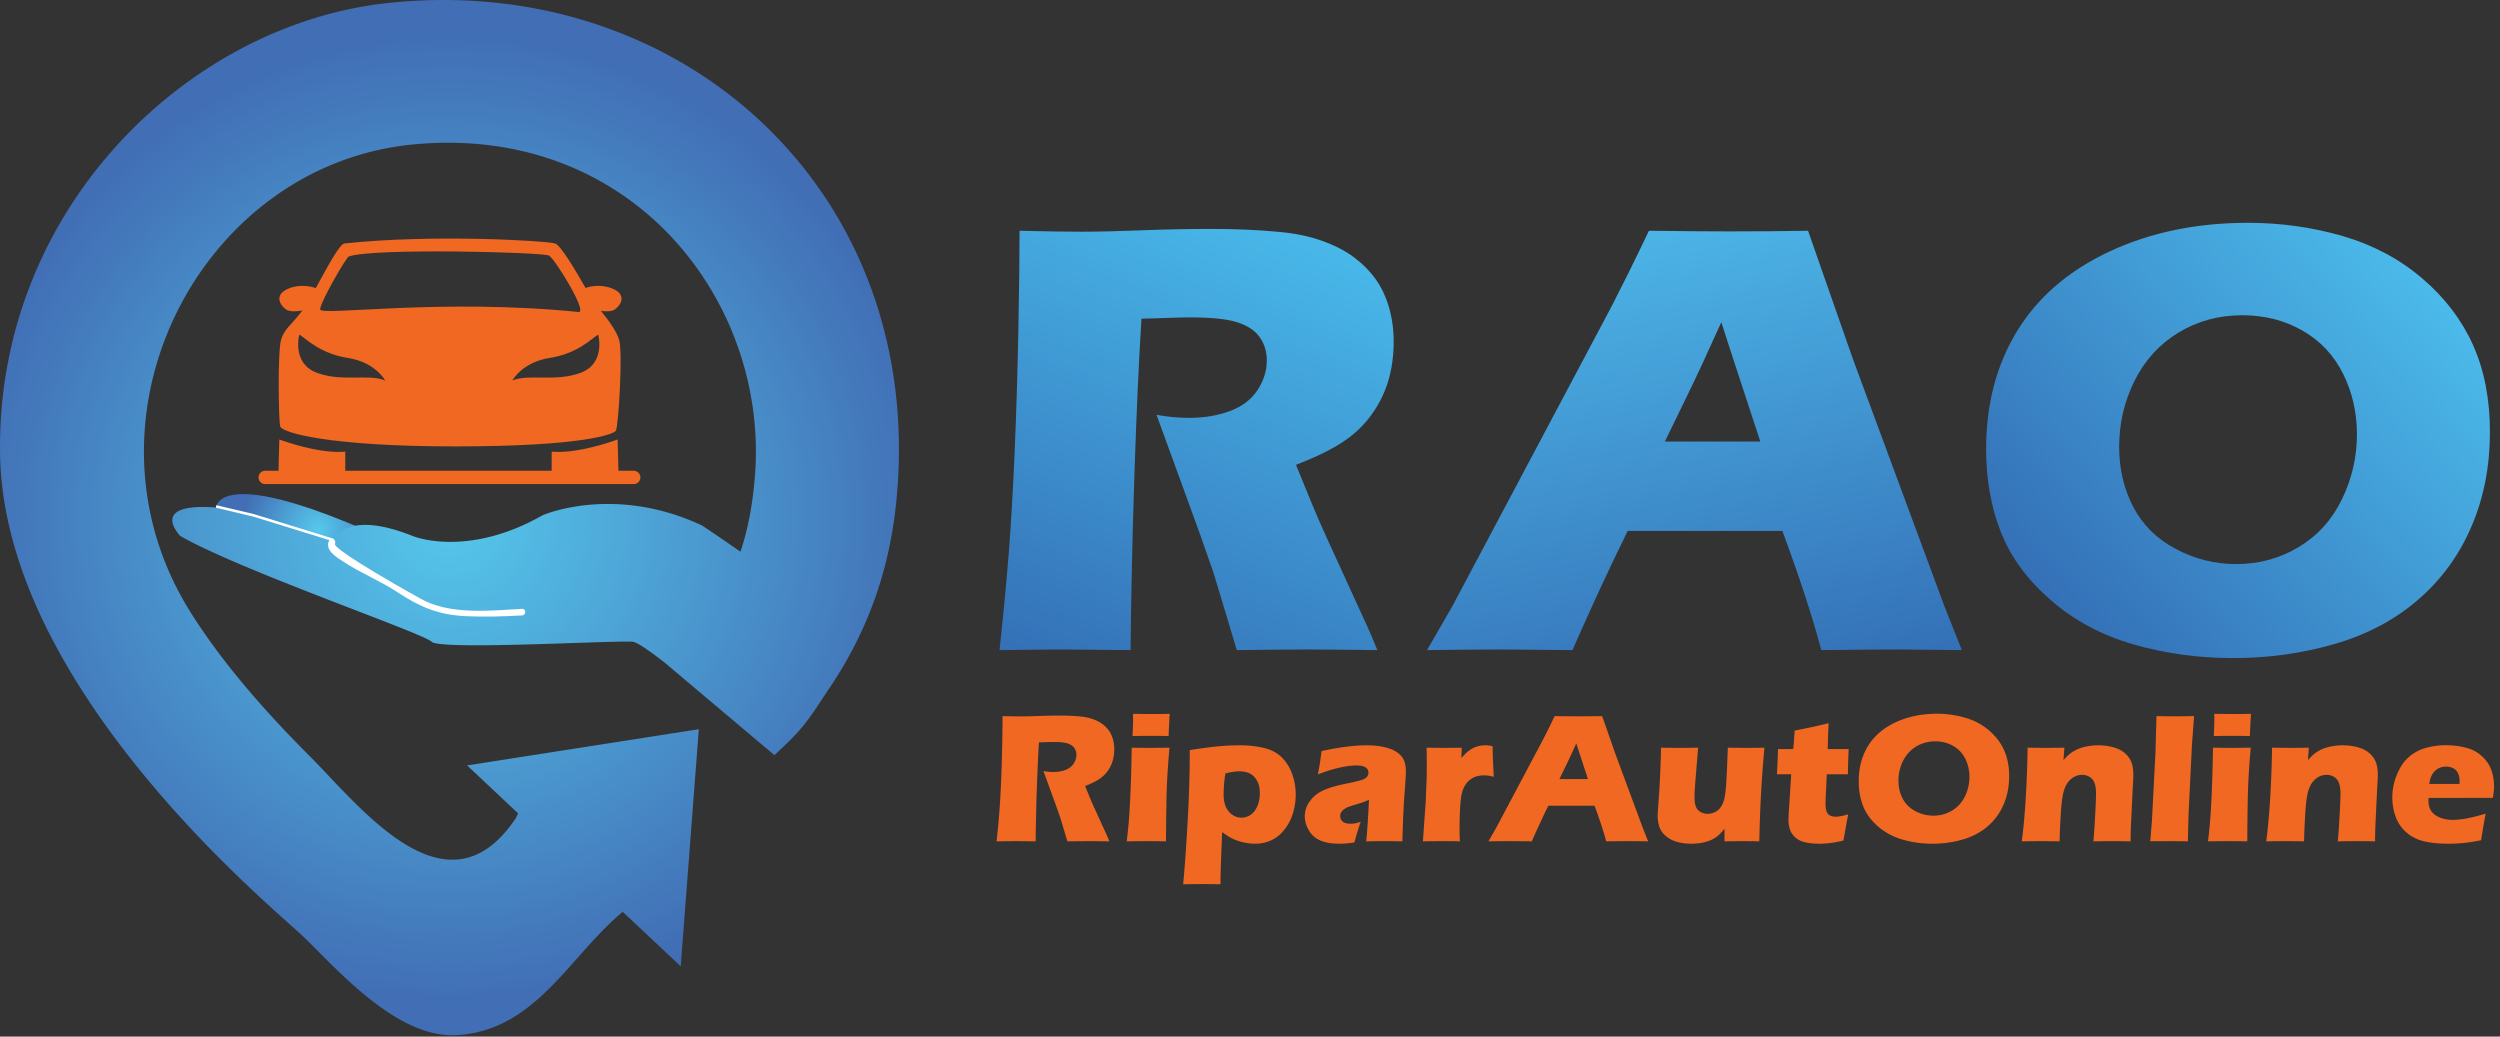
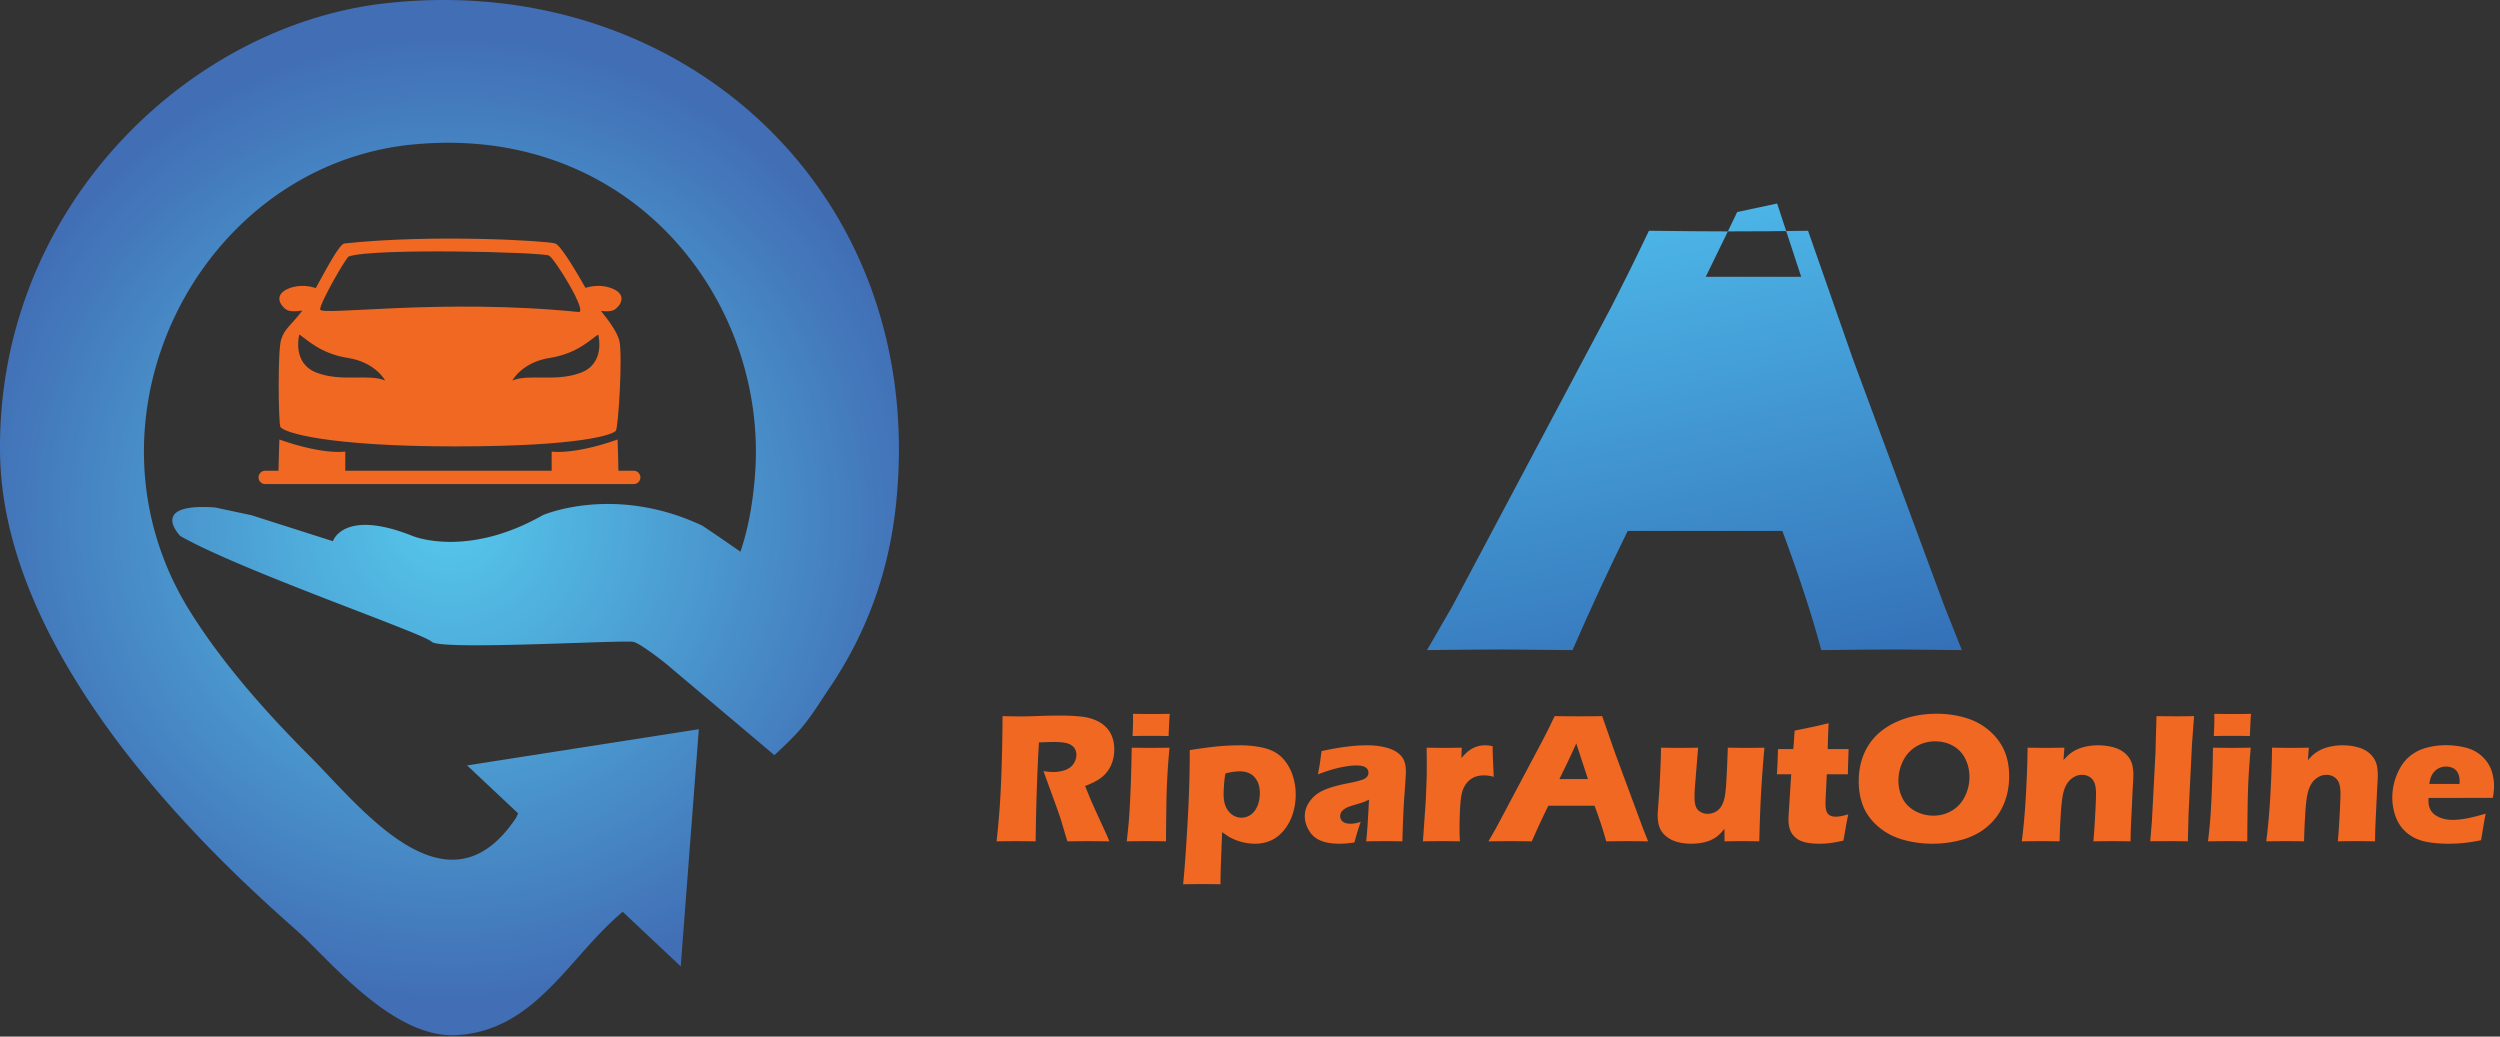
<svg xmlns="http://www.w3.org/2000/svg" viewBox="0 0 1107 459" fill-rule="evenodd" clip-rule="evenodd" stroke-miterlimit="10">
  <rect x="0" y="0" width="1107" height="459" fill="#333333" stroke="none" />
  <g transform="scale(2)">
    <g transform="translate(-135.541 -186.118)">
      <path d="M356.184 372.389c.257-2.382.46-4.528.609-6.437.149-1.909.278-4.123.386-6.641.108-2.518.19-5.175.244-7.971.054-2.796.081-5.02.081-6.672 1.692.041 3.06.061 4.102.061 1.083 0 2.404-.03 3.961-.091 1.556-.061 3.073-.091 4.549-.091 1.733 0 3.276.067 4.63.203 1.015.094 1.939.291 2.772.589.833.297 1.533.66 2.102 1.086a6.648 6.648 0 0 1 1.422 1.432c.379.528.673 1.147.883 1.858.21.711.315 1.472.315 2.285a9.06 9.06 0 0 1-.346 2.548 7.424 7.424 0 0 1-1.086 2.234 7.203 7.203 0 0 1-1.868 1.808c-.752.508-1.804 1.025-3.158 1.553l1.056 2.58c.298.717.616 1.448.954 2.193l2.721 5.95c.122.258.339.765.65 1.523-2.234-.027-3.736-.04-4.508-.04-.975 0-2.573.013-4.793.04-.217-.704-.609-2.01-1.178-3.919a25.977 25.977 0 0 0-.589-1.848c-.325-.961-.805-2.309-1.442-4.042l-2.091-5.747c.731.136 1.448.203 2.152.203.989 0 1.886-.149 2.691-.447.806-.297 1.415-.758 1.828-1.381.413-.622.619-1.279.619-1.969 0-.583-.155-1.094-.467-1.534-.311-.44-.802-.768-1.472-.985-.67-.216-1.703-.325-3.097-.325-.474 0-.965.011-1.473.031-.507.02-1.1.037-1.776.051-.177 2.775-.332 6.16-.468 10.154a508.696 508.696 0 0 0-.264 11.758c-2.261-.027-3.73-.04-4.407-.04-.785 0-2.2.013-4.244.04zm30.097-23.314c.081-1.611.122-2.883.122-3.818 0-.27-.007-.636-.02-1.096 1.638.027 3.012.04 4.122.04 1.53 0 2.87-.013 4.021-.04-.04.419-.067.771-.081 1.056l-.122 2.518c-.027.379-.04.826-.04 1.34-1.341-.027-2.627-.04-3.859-.04-1.273 0-2.654.013-4.143.04zm-1.279 23.314c.189-1.651.331-3.012.426-4.082.095-1.069.186-2.437.274-4.102.088-1.665.166-3.506.234-5.524.068-2.017.122-4.359.162-7.026 1.76.027 3.168.04 4.224.04.962 0 2.343-.013 4.143-.04a182.83 182.83 0 0 0-.497 6.742 153.623 153.623 0 0 0-.193 6.153 677.933 677.933 0 0 0-.081 7.839 252.83 252.83 0 0 0-4.164-.04c-1.15 0-2.66.013-4.528.04zm12.489 9.505c.258-2.776.474-5.544.65-8.306.312-4.725.525-8.689.64-11.891.115-3.202.173-6.373.173-9.514 2.748-.42 4.901-.701 6.458-.843a51.403 51.403 0 0 1 4.671-.213c1.949 0 3.743.203 5.381.609 1.638.406 2.955 1.123 3.95 2.152.995 1.029 1.743 2.255 2.244 3.676.501 1.422.752 2.911.752 4.468a14.08 14.08 0 0 1-.61 4.133 10.966 10.966 0 0 1-1.868 3.605c-.839 1.069-1.804 1.861-2.894 2.376-1.09.514-2.305.771-3.645.771-.664 0-1.351-.064-2.062-.193a11.153 11.153 0 0 1-2.02-.558 10.86 10.86 0 0 1-1.594-.741 18.571 18.571 0 0 1-1.595-1.087l-.223 5.666c-.095 2.6-.142 4.563-.142 5.89a240.78 240.78 0 0 0-4.042-.041c-.974 0-2.382.014-4.224.041zm9.362-24.533a22.503 22.503 0 0 0-.223 1.493c-.041.386-.081.907-.122 1.564-.04.656-.061 1.181-.061 1.574 0 1.11.173 2.04.518 2.792.345.751.826 1.333 1.442 1.746.616.413 1.276.62 1.98.62a3.55 3.55 0 0 0 2.051-.64c.623-.426 1.117-1.066 1.483-1.919.365-.853.548-1.814.548-2.884 0-1.448-.382-2.613-1.147-3.493-.765-.88-1.879-1.32-3.341-1.32-.921 0-1.963.156-3.128.467zm20.471.203c.258-1.34.42-2.264.488-2.772.067-.508.176-1.303.325-2.386 3.899-.853 7.25-1.279 10.052-1.279 1.598 0 3.06.179 4.387.538 1.327.358 2.362.937 3.107 1.736.745.799 1.117 1.943 1.117 3.432 0 .758-.101 2.464-.305 5.118-.203 2.654-.358 6.133-.467 10.438-1.326-.027-2.646-.04-3.96-.04-1.272 0-2.626.013-4.061.04.189-1.489.399-4.562.629-9.22-.514.244-.917.42-1.208.528-.291.109-.802.271-1.534.488-.731.216-1.303.399-1.716.548a4.063 4.063 0 0 0-1.076.569c-.305.23-.521.467-.65.711a1.717 1.717 0 0 0-.193.812c0 .46.183.853.549 1.178.365.325.947.487 1.746.487.284 0 .589-.024.914-.071.325-.047.772-.166 1.34-.355-.392 1.042-.859 2.565-1.401 4.569a20.58 20.58 0 0 1-3.31.284c-1.679 0-3.077-.233-4.194-.7a5.228 5.228 0 0 1-2.579-2.265c-.603-1.042-.904-2.085-.904-3.127 0-.636.112-1.259.335-1.868.224-.61.572-1.205 1.046-1.788a7.15 7.15 0 0 1 1.666-1.492c.636-.413 1.506-.802 2.609-1.168 1.104-.366 2.501-.711 4.194-1.036.704-.135 1.35-.281 1.939-.436.589-.156 1.009-.291 1.259-.407.251-.115.454-.25.61-.406.155-.155.267-.318.335-.487a1.45 1.45 0 0 0 .101-.538c0-.515-.216-.911-.65-1.188-.433-.278-1.069-.417-1.909-.417-2.328 0-5.205.657-8.631 1.97zm23.253 14.825l.63-9.017.203-5.178c.014-.934.02-1.889.02-2.864 0-.988-.013-2.213-.04-3.675 1.638.027 2.938.04 3.899.04 1.124 0 2.417-.013 3.879-.04l-.081 2.294c.528-.595.961-1.039 1.299-1.33a6.734 6.734 0 0 1 1.158-.792 5.55 5.55 0 0 1 1.361-.528 6.264 6.264 0 0 1 1.482-.172c.488 0 1.029.067 1.625.203.013 1.475.047 2.694.101 3.655l.143 3.128c-.745-.217-1.442-.325-2.092-.325-.813 0-1.513.118-2.102.355a4.393 4.393 0 0 0-1.564 1.076c-.453.481-.816 1.08-1.086 1.798-.271.717-.461 1.855-.569 3.412a78.03 78.03 0 0 0-.162 5.341c0 .704.027 1.577.081 2.619-1.314-.027-2.634-.04-3.96-.04-1.314 0-2.722.013-4.225.04zm14.501 0l1.685-2.924 10.5-19.78 1.117-2.214c.325-.65.778-1.584 1.36-2.803 2.383.028 4.123.041 5.22.041 1.909 0 3.675-.013 5.3-.041l2.965 8.469 6.032 16.287 1.178 2.965c-2.343-.027-3.764-.04-4.265-.04-1.137 0-2.81.013-5.016.04-.596-2.234-1.456-4.86-2.58-7.879h-10.235a190.985 190.985 0 0 0-3.655 7.879c-2.519-.027-4.062-.04-4.631-.04-1.029 0-2.687.013-4.975.04zm15.718-13.789h6.316c-1.57-4.779-2.43-7.413-2.579-7.9a169.018 169.018 0 0 1-2.274 4.894l-1.463 3.006zm44.252 13.789a182.971 182.971 0 0 0-7.697 0l-.02-2.782c-.487.609-.9 1.066-1.239 1.371a6.463 6.463 0 0 1-1.106.802c-.4.23-.847.43-1.341.599a9.657 9.657 0 0 1-1.706.396c-.643.095-1.296.142-1.959.142-1.07 0-2.082-.125-3.037-.375a6.524 6.524 0 0 1-2.518-1.27c-.724-.595-1.218-1.272-1.482-2.03-.264-.759-.396-1.639-.396-2.64 0-.244.02-.623.061-1.138l.325-4.61c.094-1.692.182-3.567.264-5.625.054-1.259.081-2.451.081-3.574a210.59 210.59 0 0 0 8.225 0l-.63 7.737c-.095 1.178-.145 1.98-.152 2.407-.007.426-.01.714-.01.863 0 1.421.287 2.383.863 2.883.575.501 1.262.752 2.061.752.325 0 .65-.048.975-.142a4.08 4.08 0 0 0 .934-.406c.257-.163.494-.366.711-.61.23-.257.433-.568.609-.934.217-.447.379-.927.487-1.442.149-.717.264-1.624.346-2.721.054-.799.128-2.18.223-4.143l.163-4.244c1.746.027 3.181.04 4.305.04 1.259 0 2.525-.013 3.798-.04a291.61 291.61 0 0 0-.731 9.808c-.176 3.101-.312 6.743-.407 10.926zm19.7-5.97a67.43 67.43 0 0 0-.63 3.33l-.447 2.478c-1.34.298-2.386.487-3.137.569-.752.081-1.48.121-2.184.121-1.15 0-2.173-.098-3.066-.294-.894-.196-1.638-.555-2.234-1.076-.596-.522-1.002-1.121-1.219-1.798a7.037 7.037 0 0 1-.325-2.152c0-.136.007-.376.021-.721.013-.346.061-1.114.142-2.305l.447-7.027h-3.168c.067-.934.128-2.166.182-3.696l.061-1.889h3.371c.082-.623.183-1.983.305-4.082l3.473-.711c.636-.121 1.99-.433 4.062-.934a171.98 171.98 0 0 0-.204 5.727h4.631c-.109 2.816-.163 4.678-.163 5.585h-4.671l-.243 5.077a55.773 55.773 0 0 0-.041 1.462c0 .65.071 1.192.213 1.625.142.433.393.745.752.934.358.19.754.284 1.188.284.325 0 .663-.023 1.015-.071.352-.047.975-.193 1.869-.436zm19.617-22.279c2.167 0 4.252.292 6.255.874 2.004.582 3.757 1.513 5.26 2.792 1.503 1.28 2.627 2.752 3.371 4.417.745 1.665 1.117 3.581 1.117 5.747 0 2.275-.409 4.363-1.228 6.266a13.168 13.168 0 0 1-3.544 4.843c-1.543 1.327-3.385 2.298-5.524 2.914a24.022 24.022 0 0 1-6.681.924c-2.288 0-4.482-.301-6.58-.903-2.099-.603-3.923-1.578-5.473-2.925-1.551-1.347-2.651-2.846-3.301-4.498-.649-1.652-.974-3.486-.974-5.504 0-2.965.687-5.567 2.061-7.808 1.374-2.241 3.412-3.991 6.113-5.25 2.701-1.259 5.744-1.889 9.128-1.889zm-.365 6.113c-1.557 0-2.965.383-4.224 1.148-1.259.765-2.227 1.827-2.904 3.188a9.694 9.694 0 0 0-1.016 4.377c0 1.435.308 2.748.924 3.939.616 1.192 1.554 2.123 2.813 2.793a8.396 8.396 0 0 0 4.001 1.005c1.503 0 2.88-.376 4.132-1.127 1.253-.751 2.207-1.808 2.864-3.168a9.715 9.715 0 0 0 .985-4.275c0-1.449-.305-2.786-.914-4.011a6.616 6.616 0 0 0-2.681-2.853c-1.178-.677-2.504-1.016-3.98-1.016zm19.171 22.136c.393-3.073.694-6.468.904-10.184.21-3.717.335-7.233.375-10.55 1.625.027 3.026.04 4.204.04 1.368 0 2.681-.013 3.94-.04l-.203 2.761a15.7 15.7 0 0 1 1.158-1.188 7.238 7.238 0 0 1 1.208-.853 8.058 8.058 0 0 1 1.533-.68 11.565 11.565 0 0 1 1.777-.416 12.897 12.897 0 0 1 2.021-.152c.975 0 1.926.104 2.853.314.928.21 1.703.508 2.326.894a5.488 5.488 0 0 1 1.563 1.442c.42.575.698 1.195.833 1.858s.203 1.347.203 2.051c0 .515-.054 1.625-.162 3.331l-.346 7.351a87.512 87.512 0 0 0-.101 4.021 218.225 218.225 0 0 0-8.245 0c.121-1.232.25-3.063.385-5.493.136-2.43.203-4.14.203-5.128 0-1.53-.294-2.596-.883-3.198-.589-.603-1.33-.904-2.224-.904-.785 0-1.526.257-2.223.772-.698.514-1.236 1.262-1.615 2.244-.379.981-.646 2.596-.802 4.843a149.1 149.1 0 0 0-.315 6.864c-1.354-.027-2.674-.04-3.96-.04-1.354 0-2.823.013-4.407.04zm28.432-.02l.365-4.366.792-15.171.224-8.164a307.8 307.8 0 0 0 4.244.041c1.232 0 2.593-.013 4.082-.041l-.467 6.235-.751 15.353-.163 6.133c-1.448-.027-2.755-.04-3.919-.04l-4.407.02zm14.073-23.294c.082-1.611.122-2.883.122-3.818 0-.27-.006-.636-.02-1.096 1.638.027 3.012.04 4.123.04 1.53 0 2.87-.013 4.021-.04-.041.419-.068.771-.082 1.056l-.121 2.518c-.027.379-.041.826-.041 1.34-1.34-.027-2.627-.04-3.859-.04a229.5 229.5 0 0 0-4.143.04zm-1.279 23.314c.19-1.651.332-3.012.427-4.082.094-1.069.186-2.437.274-4.102.088-1.665.166-3.506.233-5.524.068-2.017.122-4.359.163-7.026 1.76.027 3.168.04 4.224.04.961 0 2.342-.013 4.143-.04a185.27 185.27 0 0 0-.498 6.742 155.514 155.514 0 0 0-.193 6.153 677.933 677.933 0 0 0-.081 7.839c-1.611-.027-2.999-.04-4.163-.04-1.151 0-2.661.013-4.529.04zm12.896 0c.393-3.073.694-6.468.904-10.184.209-3.717.335-7.233.375-10.55 1.625.027 3.026.04 4.204.04 1.368 0 2.681-.013 3.94-.04l-.203 2.761c.447-.5.833-.896 1.157-1.188a7.25 7.25 0 0 1 1.209-.853 8.03 8.03 0 0 1 1.533-.68 11.565 11.565 0 0 1 1.777-.416 12.897 12.897 0 0 1 2.021-.152c.975 0 1.926.104 2.853.314.928.21 1.703.508 2.325.894a5.492 5.492 0 0 1 1.564 1.442c.42.575.697 1.195.833 1.858.135.663.203 1.347.203 2.051 0 .515-.054 1.625-.163 3.331l-.345 7.351a86.114 86.114 0 0 0-.101 4.021 218.4 218.4 0 0 0-8.246 0c.122-1.232.251-3.063.386-5.493.136-2.43.203-4.14.203-5.128 0-1.53-.294-2.596-.883-3.198-.589-.603-1.33-.904-2.224-.904-.785 0-1.526.257-2.224.772-.697.514-1.235 1.262-1.614 2.244-.379.981-.647 2.596-.802 4.843a149.1 149.1 0 0 0-.315 6.864c-1.354-.027-2.674-.04-3.96-.04-1.354 0-2.823.013-4.407.04zm48.578-6.133c-.176.813-.515 2.776-1.016 5.89-1.57.311-2.89.518-3.96.619a34.22 34.22 0 0 1-3.249.152c-1.611 0-3.094-.111-4.448-.335-1.354-.223-2.522-.619-3.503-1.188a8.523 8.523 0 0 1-2.468-2.122c-.663-.846-1.167-1.851-1.513-3.016a12.58 12.58 0 0 1-.517-3.594c0-1.733.345-3.429 1.035-5.088.691-1.658 1.581-2.954 2.671-3.889a9.677 9.677 0 0 1 3.767-1.99 16.353 16.353 0 0 1 4.366-.589c1.544 0 3.016.18 4.417.538 1.402.359 2.59.985 3.565 1.879.974.893 1.668 1.902 2.081 3.026.413 1.124.62 2.335.62 3.635 0 .772-.088 1.631-.264 2.579l-14.237.021c-.013.216-.02.412-.02.588 0 1.463.521 2.539 1.564 3.23 1.042.69 2.315 1.035 3.818 1.035.893 0 1.912-.105 3.056-.315 1.144-.209 2.556-.565 4.235-1.066zm-12.49-6.58h6.702c.013-.23.02-.426.02-.589 0-.704-.125-1.306-.376-1.807-.25-.501-.609-.867-1.076-1.097a3.516 3.516 0 0 0-1.574-.345c-.406 0-.799.064-1.178.193a3.229 3.229 0 0 0-1.025.569c-.305.25-.559.538-.762.863a4.092 4.092 0 0 0-.447.944c-.095.305-.189.728-.284 1.269z" fill="rgb(241,104,34)" fill-rule="nonzero" />
      <clipPath id="a">
-         <path d="M388.267 237.106c-5.213.209-9.631.314-13.26.314-3.496 0-8.072-.071-13.735-.209 0 5.532-.094 12.982-.273 22.347a1185.88 1185.88 0 0 1-.816 26.693c-.366 8.431-.801 15.847-1.298 22.243-.5 6.386-1.181 13.579-2.048 21.557 6.854-.087 11.599-.137 14.234-.137 2.268 0 7.195.05 14.772.137.139-12.878.428-26.002.875-39.375.448-13.376.961-24.719 1.542-34.01 2.266-.042 4.254-.098 5.951-.17 1.703-.07 3.342-.106 4.932-.106 4.667 0 8.129.367 10.369 1.094 2.247.721 3.89 1.828 4.938 3.298 1.041 1.472 1.557 3.185 1.557 5.136 0 2.309-.689 4.51-2.069 6.594-1.384 2.089-3.426 3.629-6.119 4.624-2.698.997-5.705 1.496-9.018 1.496a39.75 39.75 0 0 1-7.207-.677l7.013 19.249c2.132 5.799 3.746 10.314 4.836 13.53.546 1.456 1.202 3.517 1.975 6.19 1.907 6.394 3.22 10.768 3.949 13.127 7.428-.087 12.775-.137 16.035-.137 2.587 0 7.618.05 15.089.137-1.04-2.541-1.763-4.238-2.173-5.103l-9.111-19.926a228.715 228.715 0 0 1-3.197-7.343l-3.538-8.64c4.537-1.769 8.058-3.502 10.576-5.208 2.519-1.693 4.602-3.714 6.255-6.053 1.658-2.335 2.871-4.825 3.644-7.474.766-2.653 1.154-5.503 1.154-8.541 0-2.719-.353-5.267-1.054-7.646-.703-2.383-1.69-4.46-2.957-6.223-1.271-1.775-2.859-3.37-4.764-4.795-1.901-1.427-4.246-2.646-7.037-3.645-2.79-.992-5.879-1.655-9.281-1.968-4.537-.453-9.702-.685-15.508-.685-4.94 0-10.019.109-15.233.305z" />
-       </clipPath>
+         </clipPath>
      <g clip-path="url(#a)">
        <path d="M327.203 317.472l43.561-102.622 100.516 42.667-43.561 102.622-100.516-42.667z" fill="url(#b)" fill-rule="nonzero" />
      </g>
      <clipPath id="c">
-         <path d="M518.09 237.349c-3.667 0-9.498-.047-17.476-.138a726.625 726.625 0 0 1-4.558 9.39l-3.742 7.412-35.179 66.239-5.651 9.799c7.672-.087 13.231-.137 16.678-.137 1.907 0 7.081.05 15.526.137 4.211-9.616 8.285-18.407 12.229-26.385h34.241c3.752 10.107 6.632 18.904 8.618 26.385 7.403-.087 13.009-.137 16.823-.137 1.677 0 6.439.05 14.297.137l-3.945-9.933-20.187-54.544-9.918-28.363c-5.447.091-11.362.138-17.756.138zm-9.052 36.473c2.076-4.252 4.614-9.708 7.604-16.363.5 1.631 3.377 10.427 8.629 26.411h-21.126l4.893-10.048z" />
+         <path d="M518.09 237.349c-3.667 0-9.498-.047-17.476-.138a726.625 726.625 0 0 1-4.558 9.39l-3.742 7.412-35.179 66.239-5.651 9.799c7.672-.087 13.231-.137 16.678-.137 1.907 0 7.081.05 15.526.137 4.211-9.616 8.285-18.407 12.229-26.385h34.241c3.752 10.107 6.632 18.904 8.618 26.385 7.403-.087 13.009-.137 16.823-.137 1.677 0 6.439.05 14.297.137l-3.945-9.933-20.187-54.544-9.918-28.363c-5.447.091-11.362.138-17.756.138zc2.076-4.252 4.614-9.708 7.604-16.363.5 1.631 3.377 10.427 8.629 26.411h-21.126l4.893-10.048z" />
      </clipPath>
      <g clip-path="url(#c)">
        <path d="M456.603 354.132l-21.876-102.916 113.293-24.082 21.876 102.917-113.293 24.081z" fill="url(#d)" fill-rule="nonzero" />
      </g>
      <clipPath id="e">
-         <path d="M602.645 241.769c-9.046 4.219-15.872 10.075-20.477 17.575-4.598 7.511-6.899 16.223-6.899 26.161 0 6.753 1.089 12.901 3.267 18.432 2.175 5.533 5.859 10.554 11.051 15.061 5.192 4.515 11.303 7.782 18.331 9.798 7.022 2.016 14.369 3.023 22.037 3.023 7.752 0 15.209-1.03 22.369-3.095 7.17-2.059 13.338-5.315 18.505-9.759 5.173-4.444 9.126-9.85 11.87-16.223 2.741-6.367 4.113-13.363 4.113-20.978 0-7.255-1.247-13.677-3.739-19.248-2.495-5.576-6.262-10.511-11.29-14.799-5.032-4.277-10.903-7.398-17.614-9.35-6.713-1.942-13.695-2.919-20.945-2.919-11.34 0-21.532 2.11-30.579 6.321zm14.588 65.869c-4.218-2.243-7.356-5.355-9.42-9.35-2.063-3.99-3.09-8.385-3.09-13.193 0-5.214 1.128-10.101 3.398-14.654 2.268-4.558 5.509-8.116 9.724-10.68 4.216-2.562 8.929-3.848 14.148-3.848 4.941 0 9.386 1.14 13.329 3.406 3.951 2.267 6.939 5.449 8.981 9.558 2.036 4.097 3.062 8.581 3.062 13.432 0 4.987-1.103 9.763-3.299 14.309-2.2 4.562-5.397 8.095-9.592 10.613-4.196 2.52-8.81 3.779-13.841 3.779-4.715 0-9.182-1.128-13.4-3.372z" />
-       </clipPath>
+         </clipPath>
      <g clip-path="url(#e)">
        <path d="M554.308 281.076l82.11-73.932 71.118 78.984-82.11 73.932-71.118-78.984z" fill="url(#f)" fill-rule="nonzero" />
      </g>
-       <path d="M183.276 299.022c5.394 6.603 17.627 11.833 17.627 11.833l19.782-3.676s22.346 7.131-8.01-5.288c-11.958-4.899-19.056-6.383-23.268-6.382-6.48 0-6.131 3.513-6.131 3.513z" fill="url(#g)" fill-rule="nonzero" />
      <path d="M220.922 186.84c-43.939 4.917-86.205 45.658-85.369 99.801.807 52.27 61.244 101.074 67.33 107.015 7.851 7.665 20.706 22.313 33.67 21.645 17.55-.925 24.996-17.452 36.86-27.31l12.839 12.079 4.009-52.502-51.301 8.011 11.297 10.624-.475 1.002c-15.228 22.842-34.391-2.403-45.771-13.782-10.561-10.562-19.699-21.232-26.376-31.907-26.682-42.68 2.042-98.818 49.297-103.407 48.654-4.73 78.799 34.876 75.756 73.344-.534 6.733-1.641 12.18-3.215 16.818a443.484 443.484 0 0 0-8.451-5.784c-19.578-9.21-35.319-2.303-35.319-2.303-16.892 9.6-28.795 4.605-28.795 4.605-15.356-6.141-17.66 1.15-17.66 1.15l-18.046-5.755-8.04-1.716c-14.973-1.057-7.702 6.321-7.702 6.321 13.44 7.68 53.752 21.503 55.668 23.419 1.175 1.176 16.263.771 28.606.366 7.849-.257 14.588-.515 15.931-.366.924.101 3.598 1.948 7.018 4.595l24.309 20.501c6.849-6.306 7.326-7.557 12.516-15.347l.01-.005a89.635 89.635 0 0 0 5.403-9.248l.012-.015h-.003c4.602-9.086 7.804-19.352 9.02-31.223 6.585-64.318-40.674-111.343-100.18-111.348-4.229 0-8.511.237-12.848.722z" fill="url(#h)" fill-rule="nonzero" />
      <path d="M264.148 268.634c-5.568 2.11-11.521.189-15.169 1.729 0 0 2.11-4.034 8.257-4.998 6.145-.955 9.216-4.224 10.752-5.181 0 0 1.727 6.334-3.84 8.45m-57.729-14.019c0-1.535 5.763-11.509 6.337-11.711 5.373-1.919 43.004-.964 44.347-.191 1.347.767 8.668 12.689 6.531 12.48-30.527-3.076-57.215.955-57.215-.578m-.769 14.019c-5.569-2.116-3.84-8.45-3.84-8.45 1.534.957 4.609 4.226 10.751 5.181 6.143.964 8.254 4.998 8.254 4.998-3.644-1.54-9.598.381-15.165-1.729m66.046-14.019c1.345-.955 2.691-3.262-.573-4.611-2.564-1.051-5.008-.452-5.942-.14-2.058-3.6-5.45-9.411-6.731-9.843-1.728-.574-26.879-2.113-46.655 0-1.112.125-3.883 5.437-6.334 9.875-.841-.291-3.374-.985-6.038.108-3.266 1.349-1.921 3.656-.575 4.611.836.603 2.504.446 3.633.257-.032.035-.063.088-.093.127-2.5 3.265-3.84 3.839-4.612 6.337-.769 2.497-.574 17.857-.191 19.201.384 1.343 10.558 4.414 38.782 4.414 28.227 0 34.949-2.686 35.521-3.454.575-.777 1.537-16.899.771-19.97-.506-2.012-2.488-4.599-4.069-6.577 1.073.142 2.39.177 3.106-.335" fill="rgb(241,104,34)" fill-rule="nonzero" />
      <path d="M275.84 290.339h-3.38a582.684 582.684 0 0 0-.185-6.923s-8.642 3.264-14.595 2.688v4.235h-45.696v-4.235c-5.95.576-14.592-2.688-14.592-2.688s-.16 4.755-.186 6.923h-2.943c-.816 0-1.482.665-1.482 1.477 0 .819.666 1.48 1.482 1.48h81.577c.814 0 1.483-.661 1.483-1.48 0-.812-.669-1.477-1.483-1.477" fill="rgb(241,104,34)" fill-rule="nonzero" />
-       <path d="M209.339 305.678l-17.699-5.477-8.26-1.952" fill="none" stroke="white" stroke-width="0.57px" />
-       <path d="M251.138 320.92c-6.893.38-14.955 1.271-21.361-1.677-1.219-.56-20.748-11.484-20.083-12.737.438-.828-.817-1.563-1.256-.734-1.121 2.116 1.6 3.707 3.089 4.684 3.904 2.562 8.243 4.275 12.157 6.869 4.942 3.277 9.125 4.944 14.978 5.215 4.147.192 8.332.063 12.476-.165.932-.052.937-1.506 0-1.455" fill="white" fill-rule="nonzero" />
    </g>
  </g>
  <defs>
    <linearGradient id="b" x2="1" gradientUnits="userSpaceOnUse" gradientTransform="rotate(-67 444.668 -115.737) scale(111.371)">
      <stop offset="0%" stop-color="rgb(52,112,183)" />
      <stop offset="100%" stop-color="rgb(72,184,233)" />
    </linearGradient>
    <linearGradient id="d" x2="1" gradientUnits="userSpaceOnUse" gradientTransform="rotate(-102 395.135 -36.765) scale(105.216)">
      <stop offset="0%" stop-color="rgb(52,112,183)" />
      <stop offset="100%" stop-color="rgb(76,180,230)" />
    </linearGradient>
    <linearGradient id="f" x2="1" gradientUnits="userSpaceOnUse" gradientTransform="rotate(-42 712.655 -608.826) scale(109.554)">
      <stop offset="0%" stop-color="rgb(52,112,183)" />
      <stop offset="100%" stop-color="rgb(75,186,234)" />
    </linearGradient>
    <radialGradient id="g" cx="0" cy="0" r="1" gradientUnits="userSpaceOnUse" gradientTransform="translate(205.941 303.181) scale(16.922)">
      <stop offset="0%" stop-color="rgb(85,200,236)" />
      <stop offset="100%" stop-color="rgb(65,110,181)" />
    </radialGradient>
    <radialGradient id="h" cx="0" cy="0" r="1" gradientUnits="userSpaceOnUse" gradientTransform="translate(235.052 300.72) scale(107.323)">
      <stop offset="0%" stop-color="rgb(85,200,236)" />
      <stop offset="100%" stop-color="rgb(65,110,181)" />
    </radialGradient>
  </defs>
</svg>